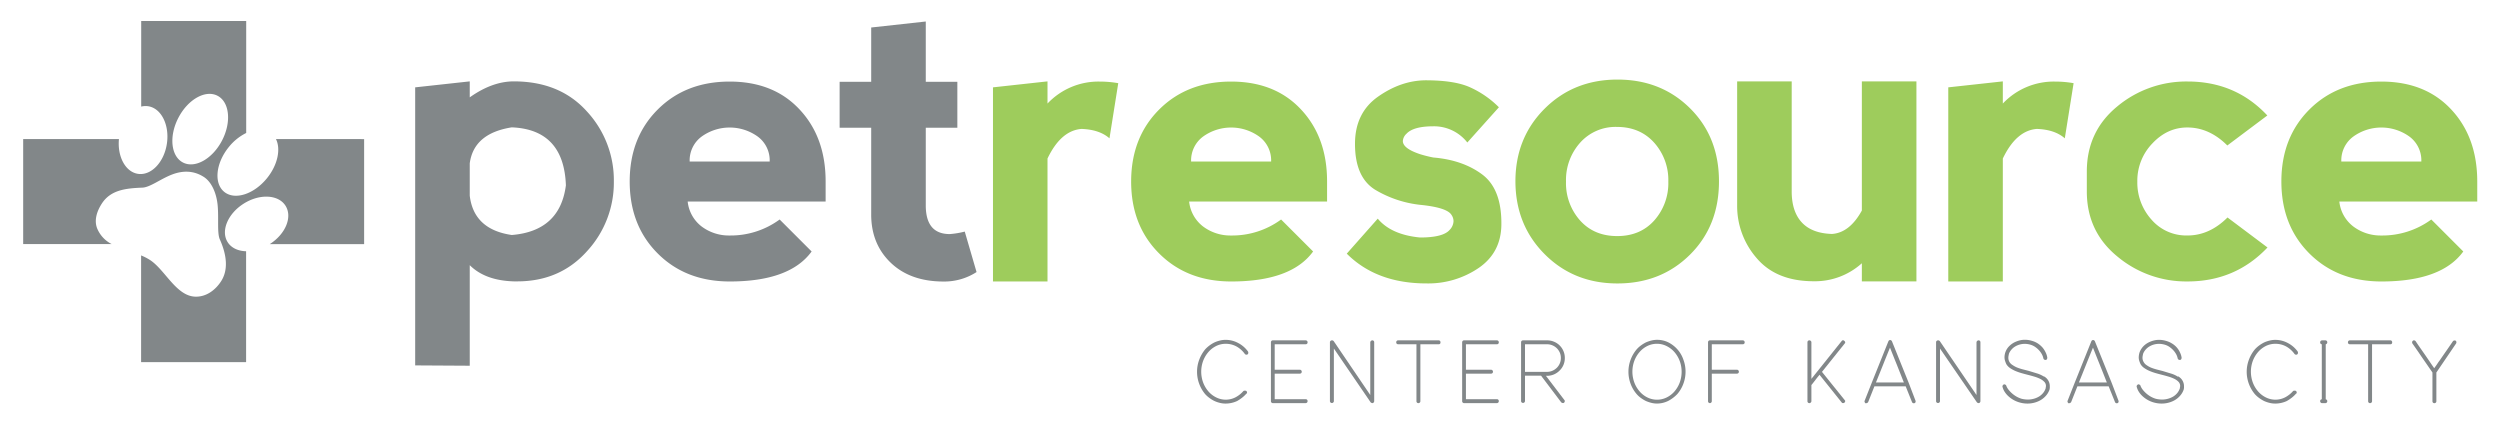
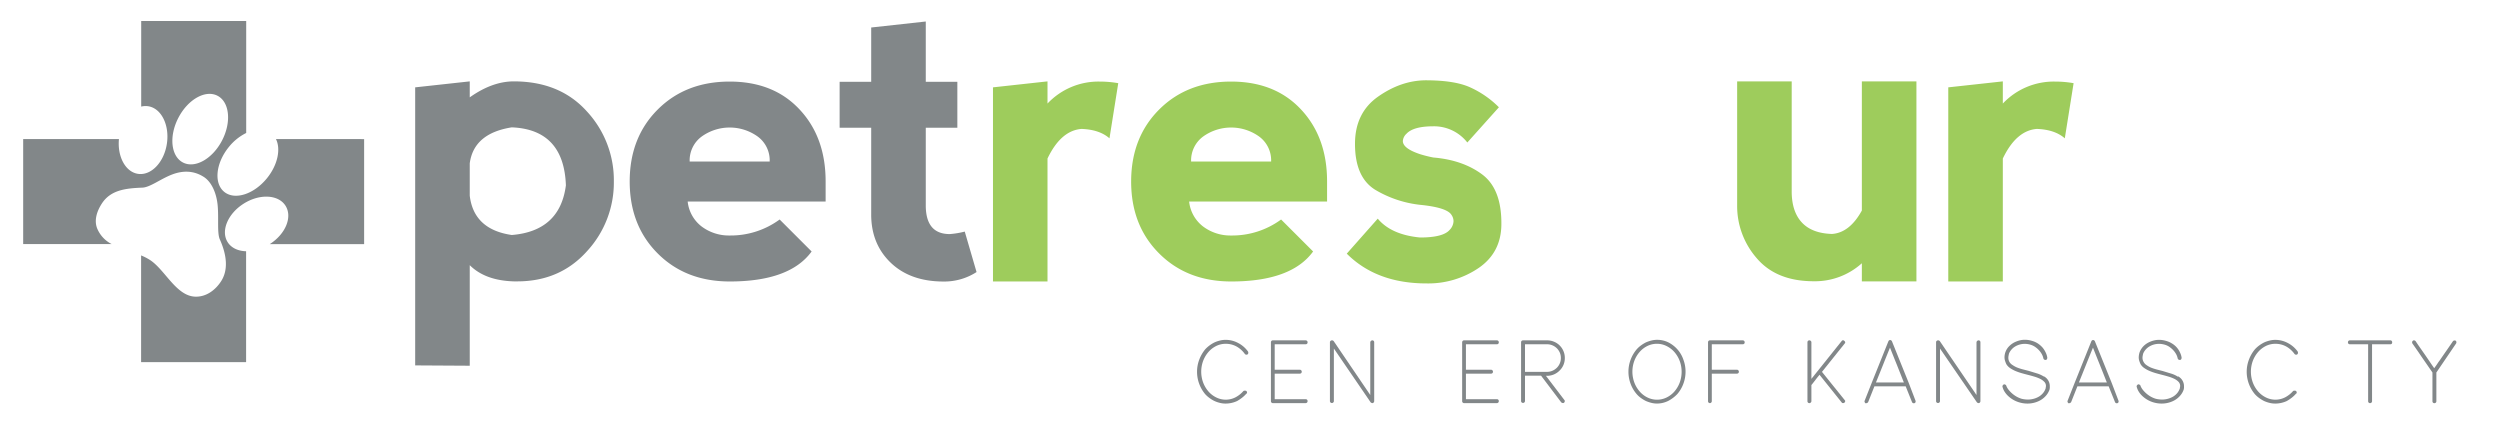
<svg xmlns="http://www.w3.org/2000/svg" id="Layer_1" data-name="Layer 1" viewBox="0 0 1000 172">
  <defs>
    <style>.cls-1{fill:#828789;}.cls-2{fill:#9ecc5c;}</style>
  </defs>
  <path class="cls-1" d="M499.19,140.59a1,1,0,0,1,.12.63.72.72,0,0,1-.29.53.75.75,0,0,1-.6.11.77.77,0,0,1-.53-.34l0,0a10.15,10.15,0,0,0-3.42-3,8.84,8.84,0,0,0-4.18-1,8.51,8.51,0,0,0-3.8.87,10,10,0,0,0-3.12,2.41,11.77,11.77,0,0,0-2.11,3.55,12.56,12.56,0,0,0,0,8.66,11.7,11.7,0,0,0,2.11,3.56,9.81,9.81,0,0,0,3.12,2.4,8.52,8.52,0,0,0,7.62,0,11,11,0,0,0,3.27-2.57,1,1,0,0,1,.56-.14,1.1,1.1,0,0,1,.54.1.86.86,0,0,1,.34.57.7.7,0,0,1-.28.6l0-.07a11.36,11.36,0,0,1-1.73,1.64,15.89,15.89,0,0,1-2,1.33,11.09,11.09,0,0,1-4.59,1,9.14,9.14,0,0,1-2.26-.28,11.79,11.79,0,0,1-2.19-.75,12.17,12.17,0,0,1-2-1.22,11,11,0,0,1-1.67-1.49,14,14,0,0,1-2.41-4.14,13.81,13.81,0,0,1-.87-4.87,13.57,13.57,0,0,1,.87-4.79,14.44,14.44,0,0,1,2.41-4.18,11.82,11.82,0,0,1,1.68-1.51,13.29,13.29,0,0,1,2-1.23,11.79,11.79,0,0,1,2.19-.75,9.14,9.14,0,0,1,2.26-.28,10.48,10.48,0,0,1,4.95,1.22A11.19,11.19,0,0,1,499.19,140.59Z" />
  <path class="cls-1" d="M522.81,159.88a.73.73,0,0,1,.22.58.75.75,0,0,1-.22.56.78.78,0,0,1-.57.23H509.13a.77.77,0,0,1-.76-.79V136.93a.77.77,0,0,1,.22-.57.73.73,0,0,1,.54-.22h13.11a.75.75,0,0,1,.79.79.75.75,0,0,1-.22.58.84.84,0,0,1-.57.2H509.88v10.18h10a.78.78,0,0,1,.6.24.83.83,0,0,1,.22.53.81.81,0,0,1-.22.59.84.84,0,0,1-.6.21h-10v10.21h12.36A.8.8,0,0,1,522.81,159.88Z" />
  <path class="cls-1" d="M548.93,136.14a.71.71,0,0,1,.55.22.8.8,0,0,1,.2.57v23.53a.78.78,0,0,1-.17.48.77.77,0,0,1-.48.31,1.22,1.22,0,0,1-.41-.09.86.86,0,0,1-.38-.26l-14.69-21.48v21a.73.73,0,0,1-.24.56.74.74,0,0,1-.51.23.78.78,0,0,1-.6-.23.75.75,0,0,1-.23-.56V136.93a.68.68,0,0,1,.18-.5.85.85,0,0,1,.41-.26l0,0a.68.68,0,0,1,.48,0,1.2,1.2,0,0,1,.41.24L548.11,158v-21a.77.77,0,0,1,.22-.57A.81.81,0,0,1,548.93,136.14Z" />
-   <path class="cls-1" d="M576,136.36a.84.84,0,0,1,.2.57q0,.78-.75.78h-7.3v22.75a.75.75,0,0,1-.22.56.81.81,0,0,1-.6.23.72.72,0,0,1-.55-.23.77.77,0,0,1-.2-.56V137.71h-7.26a.9.9,0,0,1-.61-.2.78.78,0,0,1-.22-.58.76.76,0,0,1,.83-.79h16.13A.71.71,0,0,1,576,136.36Z" />
  <path class="cls-1" d="M599.3,159.88a.73.73,0,0,1,.22.58.75.75,0,0,1-.22.56.77.77,0,0,1-.56.23H585.62a.7.7,0,0,1-.53-.23.75.75,0,0,1-.23-.56V136.93a.78.78,0,0,1,.23-.57.69.69,0,0,1,.53-.22h13.12a.75.75,0,0,1,.78.79.75.75,0,0,1-.22.58.83.83,0,0,1-.56.2H586.37v10.18h10a.79.79,0,0,1,.82.77.77.77,0,0,1-.22.59.84.84,0,0,1-.6.21h-10v10.21h12.37A.79.79,0,0,1,599.3,159.88Z" />
  <path class="cls-1" d="M618.37,150.32l3.68,4.83,3.68,4.83a.67.67,0,0,1,.19.53,1.74,1.74,0,0,1-.22.5.7.7,0,0,1-.35.2,1,1,0,0,1-.24,0,1,1,0,0,1-.68-.35l-8-10.58H610v10.1a.75.75,0,0,1-.24.57.73.73,0,0,1-.51.22.81.81,0,0,1-.6-.22.77.77,0,0,1-.22-.57V136.93a.77.77,0,0,1,.22-.57.81.81,0,0,1,.6-.22h9.59a7,7,0,0,1,2.77.55,6.77,6.77,0,0,1,2.26,1.5,7,7,0,0,1,1.51,2.25,6.82,6.82,0,0,1,.55,2.75,7,7,0,0,1-.53,2.74,6.75,6.75,0,0,1-1.53,2.26,7,7,0,0,1-4.69,2.13ZM610,148.74h8.84a5.36,5.36,0,0,0,2.14-.44,6,6,0,0,0,1.77-1.2,5.54,5.54,0,0,0,1.18-1.77,5.48,5.48,0,0,0,.42-2.14,5.38,5.38,0,0,0-.42-2.12,5.68,5.68,0,0,0-1.18-1.75,5.77,5.77,0,0,0-1.77-1.18,5.35,5.35,0,0,0-2.14-.43H610Z" />
  <path class="cls-1" d="M662.79,161.42a9,9,0,0,1-2.24-.28,13.39,13.39,0,0,1-2.21-.75,13.81,13.81,0,0,1-2-1.22,9.88,9.88,0,0,1-1.64-1.49,13.46,13.46,0,0,1-2.45-4.14,13.81,13.81,0,0,1-.87-4.87,13.57,13.57,0,0,1,.87-4.79,13.9,13.9,0,0,1,2.45-4.18,10.2,10.2,0,0,1,1.66-1.51,14.51,14.51,0,0,1,2-1.23,13.39,13.39,0,0,1,2.21-.75,9,9,0,0,1,2.24-.28,10.09,10.09,0,0,1,4.49,1,12,12,0,0,1,1.89,1.18,12,12,0,0,1,4.16,5.74,13.57,13.57,0,0,1,.87,4.79,13.82,13.82,0,0,1-.87,4.85,13.33,13.33,0,0,1-2.45,4.16,14.19,14.19,0,0,1-3.6,2.71A10.23,10.23,0,0,1,662.79,161.42Zm0-23.91a8.61,8.61,0,0,0-3.81.87,10,10,0,0,0-3.14,2.41,11.77,11.77,0,0,0-2.11,3.55,12.56,12.56,0,0,0,0,8.66,11.7,11.7,0,0,0,2.11,3.56A9.78,9.78,0,0,0,659,159a8.71,8.71,0,0,0,7.63,0,9.78,9.78,0,0,0,3.14-2.4,11.7,11.7,0,0,0,2.11-3.56,12.56,12.56,0,0,0,0-8.66,11.77,11.77,0,0,0-2.11-3.55,10,10,0,0,0-3.14-2.41A8.62,8.62,0,0,0,662.79,137.51Z" />
  <path class="cls-1" d="M697.65,136.36a.77.77,0,0,1,.22.57.75.75,0,0,1-.22.58.84.84,0,0,1-.57.2H684.72v10.18h10a.79.79,0,0,1,.61.24.83.83,0,0,1,.22.53.81.81,0,0,1-.22.59.85.85,0,0,1-.61.21h-10v11a.73.73,0,0,1-.24.56.75.75,0,0,1-.52.23.74.74,0,0,1-.53-.23.75.75,0,0,1-.22-.56V136.93a.77.77,0,0,1,.22-.57.73.73,0,0,1,.53-.22h13.12A.77.77,0,0,1,697.65,136.36Z" />
  <path class="cls-1" d="M738.05,160.25a.75.75,0,0,1-.27.79.6.6,0,0,1-.33.19l-.22,0-.25,0a.45.45,0,0,1-.23-.16l-8.94-11.16c-.55.66-1.09,1.35-1.63,2.05s-1.07,1.4-1.62,2.06v6.44a.69.69,0,0,1-.27.56.76.76,0,0,1-1.31-.56V136.93a.8.8,0,0,1,.21-.57.78.78,0,0,1,.6-.22.76.76,0,0,1,.5.22.71.71,0,0,1,.27.57v14.62l12.19-15.24a.64.64,0,0,1,.93,0,.84.84,0,0,1,.36.47.6.6,0,0,1,0,.42l-9.25,11.55Z" />
  <path class="cls-1" d="M766.21,160.29a1,1,0,0,1,0,.58.77.77,0,0,1-.58.44.9.9,0,0,1-.57-.15.79.79,0,0,1-.26-.33l-2.53-6.3h-12.5l-2.51,6.3a.86.86,0,0,1-.35.33,1.44,1.44,0,0,1-.71.15,1.28,1.28,0,0,1-.34-.46.73.73,0,0,1,0-.56l2.71-6.86,6.82-17,.07-.1a1,1,0,0,1,.39-.3h.33l.14,0a1.14,1.14,0,0,0,.16.14l.13.12a.15.15,0,0,0,.08,0l6.85,17ZM761.55,153q-1.44-3.66-2.77-7c-.89-2.2-1.82-4.51-2.78-6.95q-1.47,3.58-2.8,6.93c-.9,2.24-1.83,4.56-2.82,7Z" />
  <path class="cls-1" d="M791.42,136.14a.71.71,0,0,1,.55.22.8.8,0,0,1,.2.57v23.53a.84.84,0,0,1-.16.48.83.83,0,0,1-.48.31,1.22,1.22,0,0,1-.42-.09.78.78,0,0,1-.37-.26L776,139.42v21a.73.73,0,0,1-.24.56.74.74,0,0,1-.51.23.81.81,0,0,1-.6-.23.75.75,0,0,1-.22-.56V136.93a.68.68,0,0,1,.17-.5.85.85,0,0,1,.41-.26l0,0a.68.68,0,0,1,.48,0,1.11,1.11,0,0,1,.41.24L790.6,158v-21a.77.77,0,0,1,.22-.57A.81.81,0,0,1,791.42,136.14Z" />
  <path class="cls-1" d="M817.53,150.52a4.44,4.44,0,0,1,2.39,3.91c0,.2,0,.42,0,.63s-.06.46-.1.74a7.43,7.43,0,0,1-1.61,2.67,8.59,8.59,0,0,1-2.78,2,10.15,10.15,0,0,1-2.1.7,10.44,10.44,0,0,1-2.25.26,11.33,11.33,0,0,1-2.84-.34,10.92,10.92,0,0,1-4.66-2.4v0a9.07,9.07,0,0,1-1.63-1.83,6.94,6.94,0,0,1-.94-2.11.66.66,0,0,1,.1-.6,1.49,1.49,0,0,1,.48-.43,1.18,1.18,0,0,1,.5.12.84.84,0,0,1,.36.29,5.94,5.94,0,0,0,.94,1.72,11,11,0,0,0,3.26,2.81,10.2,10.2,0,0,0,2,.85,10.75,10.75,0,0,0,2.46.31,8.93,8.93,0,0,0,2.44-.33,8.27,8.27,0,0,0,2.1-.9,6.42,6.42,0,0,0,1.63-1.44,5.53,5.53,0,0,0,1-1.89v.07a.68.68,0,0,1,0-.14.68.68,0,0,0,0-.14,2.71,2.71,0,0,0,.1-.65,2.33,2.33,0,0,0-.64-1.65,6,6,0,0,0-1.65-1.2,14.79,14.79,0,0,0-2.35-.9c-.88-.27-1.78-.51-2.69-.74s-1.7-.44-2.55-.69a21.2,21.2,0,0,1-2.44-.87,12.76,12.76,0,0,1-2.07-1.15,5.27,5.27,0,0,1-1.44-1.51,9.46,9.46,0,0,1-.51-1.31,4.47,4.47,0,0,1-.24-1.33,6.35,6.35,0,0,1,1.92-4.62,8,8,0,0,1,2.64-1.76,9.2,9.2,0,0,1,1.78-.57,8.22,8.22,0,0,1,1.78-.19,9.72,9.72,0,0,1,3,.47,8.49,8.49,0,0,1,2.21,1A9.79,9.79,0,0,1,817,139a9,9,0,0,1,1.27,2,6.81,6.81,0,0,1,.65,2.09,1.35,1.35,0,0,1-.15.58.63.63,0,0,1-.6.31.85.85,0,0,1-.51-.17.74.74,0,0,1-.31-.48,6.17,6.17,0,0,0-.62-1.65,7.75,7.75,0,0,0-1.1-1.54,8.76,8.76,0,0,0-1.47-1.3,6.43,6.43,0,0,0-1.75-.89,8.31,8.31,0,0,0-2.5-.41,7.74,7.74,0,0,0-2,.27,7.27,7.27,0,0,0-1.85.79,6,6,0,0,0-1.49,1.26,5.44,5.44,0,0,0-1,1.66h0c-.06.32-.12.61-.17.86a4.39,4.39,0,0,0-.06.69,3.25,3.25,0,0,0,.44,1.71A3.51,3.51,0,0,0,805,146a9.71,9.71,0,0,0,1.82,1,20.27,20.27,0,0,0,2.2.72l2.39.61,3.28,1a10.89,10.89,0,0,1,2.85,1.29Z" />
  <path class="cls-1" d="M847.4,160.29a1.06,1.06,0,0,1,0,.58.77.77,0,0,1-.58.44.92.92,0,0,1-.57-.15.77.77,0,0,1-.25-.33l-2.54-6.3h-12.5l-2.5,6.3a1,1,0,0,1-.36.33,1.4,1.4,0,0,1-.7.15,1.2,1.2,0,0,1-.35-.46.69.69,0,0,1,0-.56l2.7-6.86,6.82-17a.26.26,0,0,0,.07-.1.55.55,0,0,1,.17-.17.51.51,0,0,1,.22-.13h.33l.14,0a.85.85,0,0,0,.17.14,1.36,1.36,0,0,1,.12.12s.06,0,.08,0l6.86,17ZM842.74,153q-1.44-3.66-2.78-7c-.89-2.2-1.81-4.51-2.77-6.95q-1.47,3.58-2.81,6.93c-.89,2.24-1.83,4.56-2.81,7Z" />
  <path class="cls-1" d="M871.2,150.52a4.45,4.45,0,0,1,2.4,3.91c0,.2,0,.42,0,.63s-.06.46-.11.74a7.29,7.29,0,0,1-1.61,2.67,8.44,8.44,0,0,1-2.77,2,10,10,0,0,1-2.11.7,10.28,10.28,0,0,1-2.24.26,11.42,11.42,0,0,1-2.85-.34,10.88,10.88,0,0,1-4.65-2.4v0a8.78,8.78,0,0,1-1.63-1.83,6.94,6.94,0,0,1-.94-2.11.63.63,0,0,1,.1-.6,1.49,1.49,0,0,1,.48-.43,1.18,1.18,0,0,1,.5.12.84.84,0,0,1,.36.29,5.94,5.94,0,0,0,.94,1.72,11.09,11.09,0,0,0,3.25,2.81,10.2,10.2,0,0,0,2,.85,10.83,10.83,0,0,0,2.47.31,8.86,8.86,0,0,0,2.43-.33,8.19,8.19,0,0,0,2.11-.9,6.42,6.42,0,0,0,1.63-1.44,5.91,5.91,0,0,0,1-1.89v.07a.34.34,0,0,1,0-.14.66.66,0,0,0,0-.14,2.71,2.71,0,0,0,.1-.65,2.36,2.36,0,0,0-.63-1.65,5.87,5.87,0,0,0-1.66-1.2,15,15,0,0,0-2.34-.9c-.89-.27-1.78-.51-2.69-.74s-1.7-.44-2.56-.69a21,21,0,0,1-2.43-.87,12,12,0,0,1-2.07-1.15,5,5,0,0,1-1.44-1.51,10.83,10.83,0,0,1-.52-1.31,4.76,4.76,0,0,1-.23-1.33,7.24,7.24,0,0,1,.3-2,7.06,7.06,0,0,1,1.61-2.59,8.09,8.09,0,0,1,2.64-1.76,9.66,9.66,0,0,1,1.78-.57,8.38,8.38,0,0,1,1.79-.19,9.72,9.72,0,0,1,3,.47,8.65,8.65,0,0,1,2.21,1A8,8,0,0,1,872,141a6.81,6.81,0,0,1,.65,2.09,1.24,1.24,0,0,1-.16.58.61.61,0,0,1-.6.31.89.89,0,0,1-.51-.17.83.83,0,0,1-.31-.48,6.14,6.14,0,0,0-.61-1.65,8.18,8.18,0,0,0-1.1-1.54,9.63,9.63,0,0,0-1.47-1.3,6.43,6.43,0,0,0-1.75-.89,8.36,8.36,0,0,0-2.5-.41,7.87,7.87,0,0,0-2.06.27,7.43,7.43,0,0,0-1.85.79,6.23,6.23,0,0,0-1.49,1.26,5.41,5.41,0,0,0-1,1.66h0c-.07.32-.13.61-.17.86a3.51,3.51,0,0,0-.07.69,3.26,3.26,0,0,0,.45,1.71,3.51,3.51,0,0,0,1.2,1.29,9.31,9.31,0,0,0,1.81,1,20.46,20.46,0,0,0,2.21.72l2.38.61,3.29,1a10.67,10.67,0,0,1,2.84,1.29Z" />
  <path class="cls-1" d="M919.06,140.59a1,1,0,0,1,.12.63.71.71,0,0,1-.89.64.77.77,0,0,1-.53-.34l0,0a10.15,10.15,0,0,0-3.42-3,8.84,8.84,0,0,0-4.18-1,8.58,8.58,0,0,0-3.81.87,10.07,10.07,0,0,0-3.11,2.41,11.77,11.77,0,0,0-2.11,3.55,12.56,12.56,0,0,0,0,8.66,11.7,11.7,0,0,0,2.11,3.56,9.89,9.89,0,0,0,3.11,2.4,8.54,8.54,0,0,0,7.63,0,11,11,0,0,0,3.27-2.57,1,1,0,0,1,.56-.14,1,1,0,0,1,.53.1.84.84,0,0,1,.35.57.7.7,0,0,1-.28.6l0-.07a11.36,11.36,0,0,1-1.73,1.64,15.89,15.89,0,0,1-2,1.33,11.09,11.09,0,0,1-4.59,1,9.28,9.28,0,0,1-2.27-.28,12.31,12.31,0,0,1-2.19-.75,13.1,13.1,0,0,1-2-1.22,11.41,11.41,0,0,1-1.66-1.49,14,14,0,0,1-3.29-9,13.59,13.59,0,0,1,.88-4.79,14.22,14.22,0,0,1,2.41-4.18,11.82,11.82,0,0,1,1.68-1.51,13.75,13.75,0,0,1,2-1.23,12.31,12.31,0,0,1,2.19-.75,9.28,9.28,0,0,1,2.27-.28,10.54,10.54,0,0,1,4.95,1.22A11.28,11.28,0,0,1,919.06,140.59Z" />
-   <path class="cls-1" d="M930.91,136.93a.77.77,0,0,1-.62.78v22a.91.91,0,0,1,.45.26.74.74,0,0,1,.17.5.75.75,0,0,1-.22.56.78.78,0,0,1-.57.23h-1.23a.81.81,0,0,1-.6-.23.75.75,0,0,1-.22-.56.69.69,0,0,1,.65-.76v-22a.7.7,0,0,1-.65-.78.77.77,0,0,1,.22-.57.81.81,0,0,1,.6-.22h1.23a.75.75,0,0,1,.79.79Z" />
  <path class="cls-1" d="M956.67,136.36a.8.8,0,0,1,.2.57c0,.52-.24.78-.75.78h-7.3v22.75a.75.75,0,0,1-.22.56.81.81,0,0,1-.6.23.68.68,0,0,1-.54-.23.78.78,0,0,1-.21-.56V137.71H940a.89.89,0,0,1-.6-.2.75.75,0,0,1-.22-.58.77.77,0,0,1,.22-.57.81.81,0,0,1,.6-.22h16.13A.71.71,0,0,1,956.67,136.36Z" />
  <path class="cls-1" d="M982.33,136.31a.86.86,0,0,1,.22.49.83.83,0,0,1-.12.6L974.55,149v11.48a.75.75,0,0,1-.22.56.81.81,0,0,1-.6.23.72.72,0,0,1-.55-.23.82.82,0,0,1-.2-.56V149q-2-2.91-4-5.79c-1.3-1.91-2.62-3.85-4-5.79a.8.8,0,0,1-.12-.61.7.7,0,0,1,.32-.52.57.57,0,0,1,.6-.12,1.1,1.1,0,0,1,.5.33c.64,1,1.28,1.9,1.92,2.83l1.92,2.75c.61.89,1.21,1.76,1.78,2.61s1.16,1.71,1.78,2.6c.34-.46.67-.93,1-1.4s.63-1,1-1.44c.92-1.33,1.82-2.64,2.73-3.94s1.82-2.64,2.75-4a.84.84,0,0,1,.52-.31.85.85,0,0,1,.61.1Z" />
  <path class="cls-1" d="M166.07,146.16V34.94l21.83-2.39v6.39q9-6.39,17.62-6.39,18.42,0,29.22,12a40.49,40.49,0,0,1,10.8,28,40.49,40.49,0,0,1-10.8,28q-10.8,12-27.85,12h-1.36q-11.46-.33-17.63-6.48v40.22ZM187.9,78.28Q189.51,91.8,204.72,94,224,92.42,226.36,74.12q-.81-22.31-21.64-23.18Q189.5,53.33,187.9,65.33Z" />
  <path class="cls-1" d="M263.08,101.38q-11.2-11.19-11.2-28.78t11.2-28.78q11.19-11.19,28.78-11.19t28,11.19q10.4,11.11,10.39,28.78v8H275.07a14.48,14.48,0,0,0,5.59,10,18.14,18.14,0,0,0,11.2,3.6,33.12,33.12,0,0,0,20-6.4l12.79,12.79q-8.72,12-32.78,12Q274.27,112.58,263.08,101.38Zm12.79-36.77h32a11.79,11.79,0,0,0-4.8-10,19.21,19.21,0,0,0-22.39,0A11.81,11.81,0,0,0,275.87,64.61Z" />
  <path class="cls-1" d="M335.85,51.09V32.71h12.63V11l21.83-2.4V32.71h12.63V51.09H370.31V82.16q0,11.48,9.59,11.47a33.41,33.41,0,0,0,6-1l4.72,16.19a23.75,23.75,0,0,1-13.2,3.79q-13.32,0-21.17-7.56t-7.77-19.49V51.09Z" />
  <path class="cls-2" d="M397.19,112.58V34.94L419,32.55v8.87a28,28,0,0,1,20.87-8.79,42.92,42.92,0,0,1,7.43.64l-3.51,22.06q-4-3.51-11.2-3.76-8.24.65-13.59,11.84v49.17Z" />
  <path class="cls-2" d="M463.66,101.38q-11.21-11.19-11.2-28.78t11.2-28.78q11.19-11.19,28.78-11.19t28,11.19q10.4,11.11,10.39,28.78v8H475.65a14.48,14.48,0,0,0,5.59,10,18.14,18.14,0,0,0,11.2,3.6,33.07,33.07,0,0,0,20-6.4l12.8,12.79q-8.72,12-32.78,12Q474.85,112.58,463.66,101.38Zm12.79-36.77h32a11.79,11.79,0,0,0-4.8-10,19.21,19.21,0,0,0-22.39,0A11.81,11.81,0,0,0,476.45,64.61Z" />
  <path class="cls-2" d="M538.71,101.46l12.39-14Q556.45,93.88,568,95q9.18,0,11.82-3a5.29,5.29,0,0,0,1.59-3.52,4.43,4.43,0,0,0-.79-2.48q-1.76-3-12.58-4.07a44.62,44.62,0,0,1-17.93-6q-8.12-5-8.11-18.39,0-12.39,9.21-18.87t19.05-6.55q11.4,0,17.58,2.72a38.7,38.7,0,0,1,11.72,8.07L586.93,57a16.91,16.91,0,0,0-13.61-6.48q-8,0-10.75,3a4.34,4.34,0,0,0-1.43,2.88q0,3,6.92,5.28A49.62,49.62,0,0,0,573.32,63q11.83,1,19.57,6.79t7.66,19.75q0,11.36-9,17.59a35.8,35.8,0,0,1-20.95,6.24Q550.62,113.38,538.71,101.46Z" />
-   <path class="cls-2" d="M606.17,72.56q0-17.41,11.67-29.07T647,31.83q17.41,0,29,11.47t11.59,29.26q0,17.79-11.59,29.3t-29,11.52q-17.44,0-29.11-11.69T606.17,72.56Zm25.9-15.5a22.39,22.39,0,0,0-5.67,15.58,22.42,22.42,0,0,0,5.67,15.59q5.59,6.19,14.79,6.2t14.8-6.2a22.42,22.42,0,0,0,5.67-15.59,22.39,22.39,0,0,0-5.67-15.58q-5.68-6.29-14.88-6.29A18.92,18.92,0,0,0,632.07,57.06Z" />
  <path class="cls-2" d="M694.86,82.11V32.55h21.82v44q0,8.07,4.05,12.43t12.07,4.6q7.05-.48,11.94-9.36V32.55h21.83v80H744.74V105.3a28,28,0,0,1-19.24,7.2q-14.93,0-22.79-9.2A31.69,31.69,0,0,1,694.86,82.11Z" />
  <path class="cls-2" d="M779.31,112.58V34.94l21.82-2.39v8.87A28,28,0,0,1,822,32.63a43,43,0,0,1,7.44.64l-3.52,22.06q-4-3.51-11.2-3.76-8.24.65-13.59,11.84v49.17Z" />
-   <path class="cls-2" d="M834.73,76.6v-8q0-16,12.14-26a43.08,43.08,0,0,1,28.16-10q19.19,0,31.9,13.59l-16,12q-7.2-7.2-16-7.2-8,0-14,6.4a21.46,21.46,0,0,0-6,15.19,22.12,22.12,0,0,0,5.6,15.19A18.38,18.38,0,0,0,875,94.19q8.79,0,16-7.2l16,12q-12.87,13.59-32,13.59a42.92,42.92,0,0,1-28.08-10Q834.73,92.59,834.73,76.6Z" />
-   <path class="cls-2" d="M923.74,101.38Q912.55,90.19,912.55,72.6t11.19-28.78q11.19-11.19,28.78-11.19t28,11.19Q990.89,54.93,990.9,72.6v8H935.73a14.49,14.49,0,0,0,5.6,10,18.14,18.14,0,0,0,11.19,3.6,33.1,33.1,0,0,0,20-6.4l12.79,12.79q-8.71,12-32.78,12Q934.94,112.58,923.74,101.38Zm12.79-36.77h32a11.81,11.81,0,0,0-4.79-10,19.21,19.21,0,0,0-22.39,0A11.79,11.79,0,0,0,936.53,64.61Z" />
  <path class="cls-1" d="M110.38,55.62c2,4,.72,10.33-3.56,15.63-5.22,6.46-12.88,8.93-17.11,5.51s-3.44-11.43,1.77-17.89a20.73,20.73,0,0,1,7-5.68V8.41h-42V42.64a7.12,7.12,0,0,1,2.76-.15c5.26.78,8.62,7.47,7.52,14.94S60.47,70.32,55.21,69.54c-5-.74-8.31-6.87-7.63-13.92H9.27v42H44.64a12.32,12.32,0,0,1-5.67-6c-1.52-3.5-.12-7.31,1.79-10.24,3.5-5.36,9.43-6.06,16.08-6.32C60,75,64.28,71.5,69,69.74c4.06-1.51,8.43-1.64,12.64,1.11,3,2,5,6.4,5.44,11.49s-.27,10.92.85,13.42c2.78,6.19,3.48,12.2.47,16.8-2.2,3.37-5.83,6.27-10.35,6.1C70.45,118.37,66,107.89,60,104a21.34,21.34,0,0,0-3.56-1.83v42.69h42V100.5c-3.18-.08-5.91-1.3-7.38-3.64-2.83-4.5.06-11.41,6.46-15.43s13.87-3.62,16.7.89,0,11.29-6.3,15.32h37.73v-42ZM73.18,65c-4.83-2.51-5.65-10.51-1.83-17.88S82.18,35.8,87,38.3s5.65,10.51,1.83,17.88S78,67.5,73.18,65Z" />
</svg>